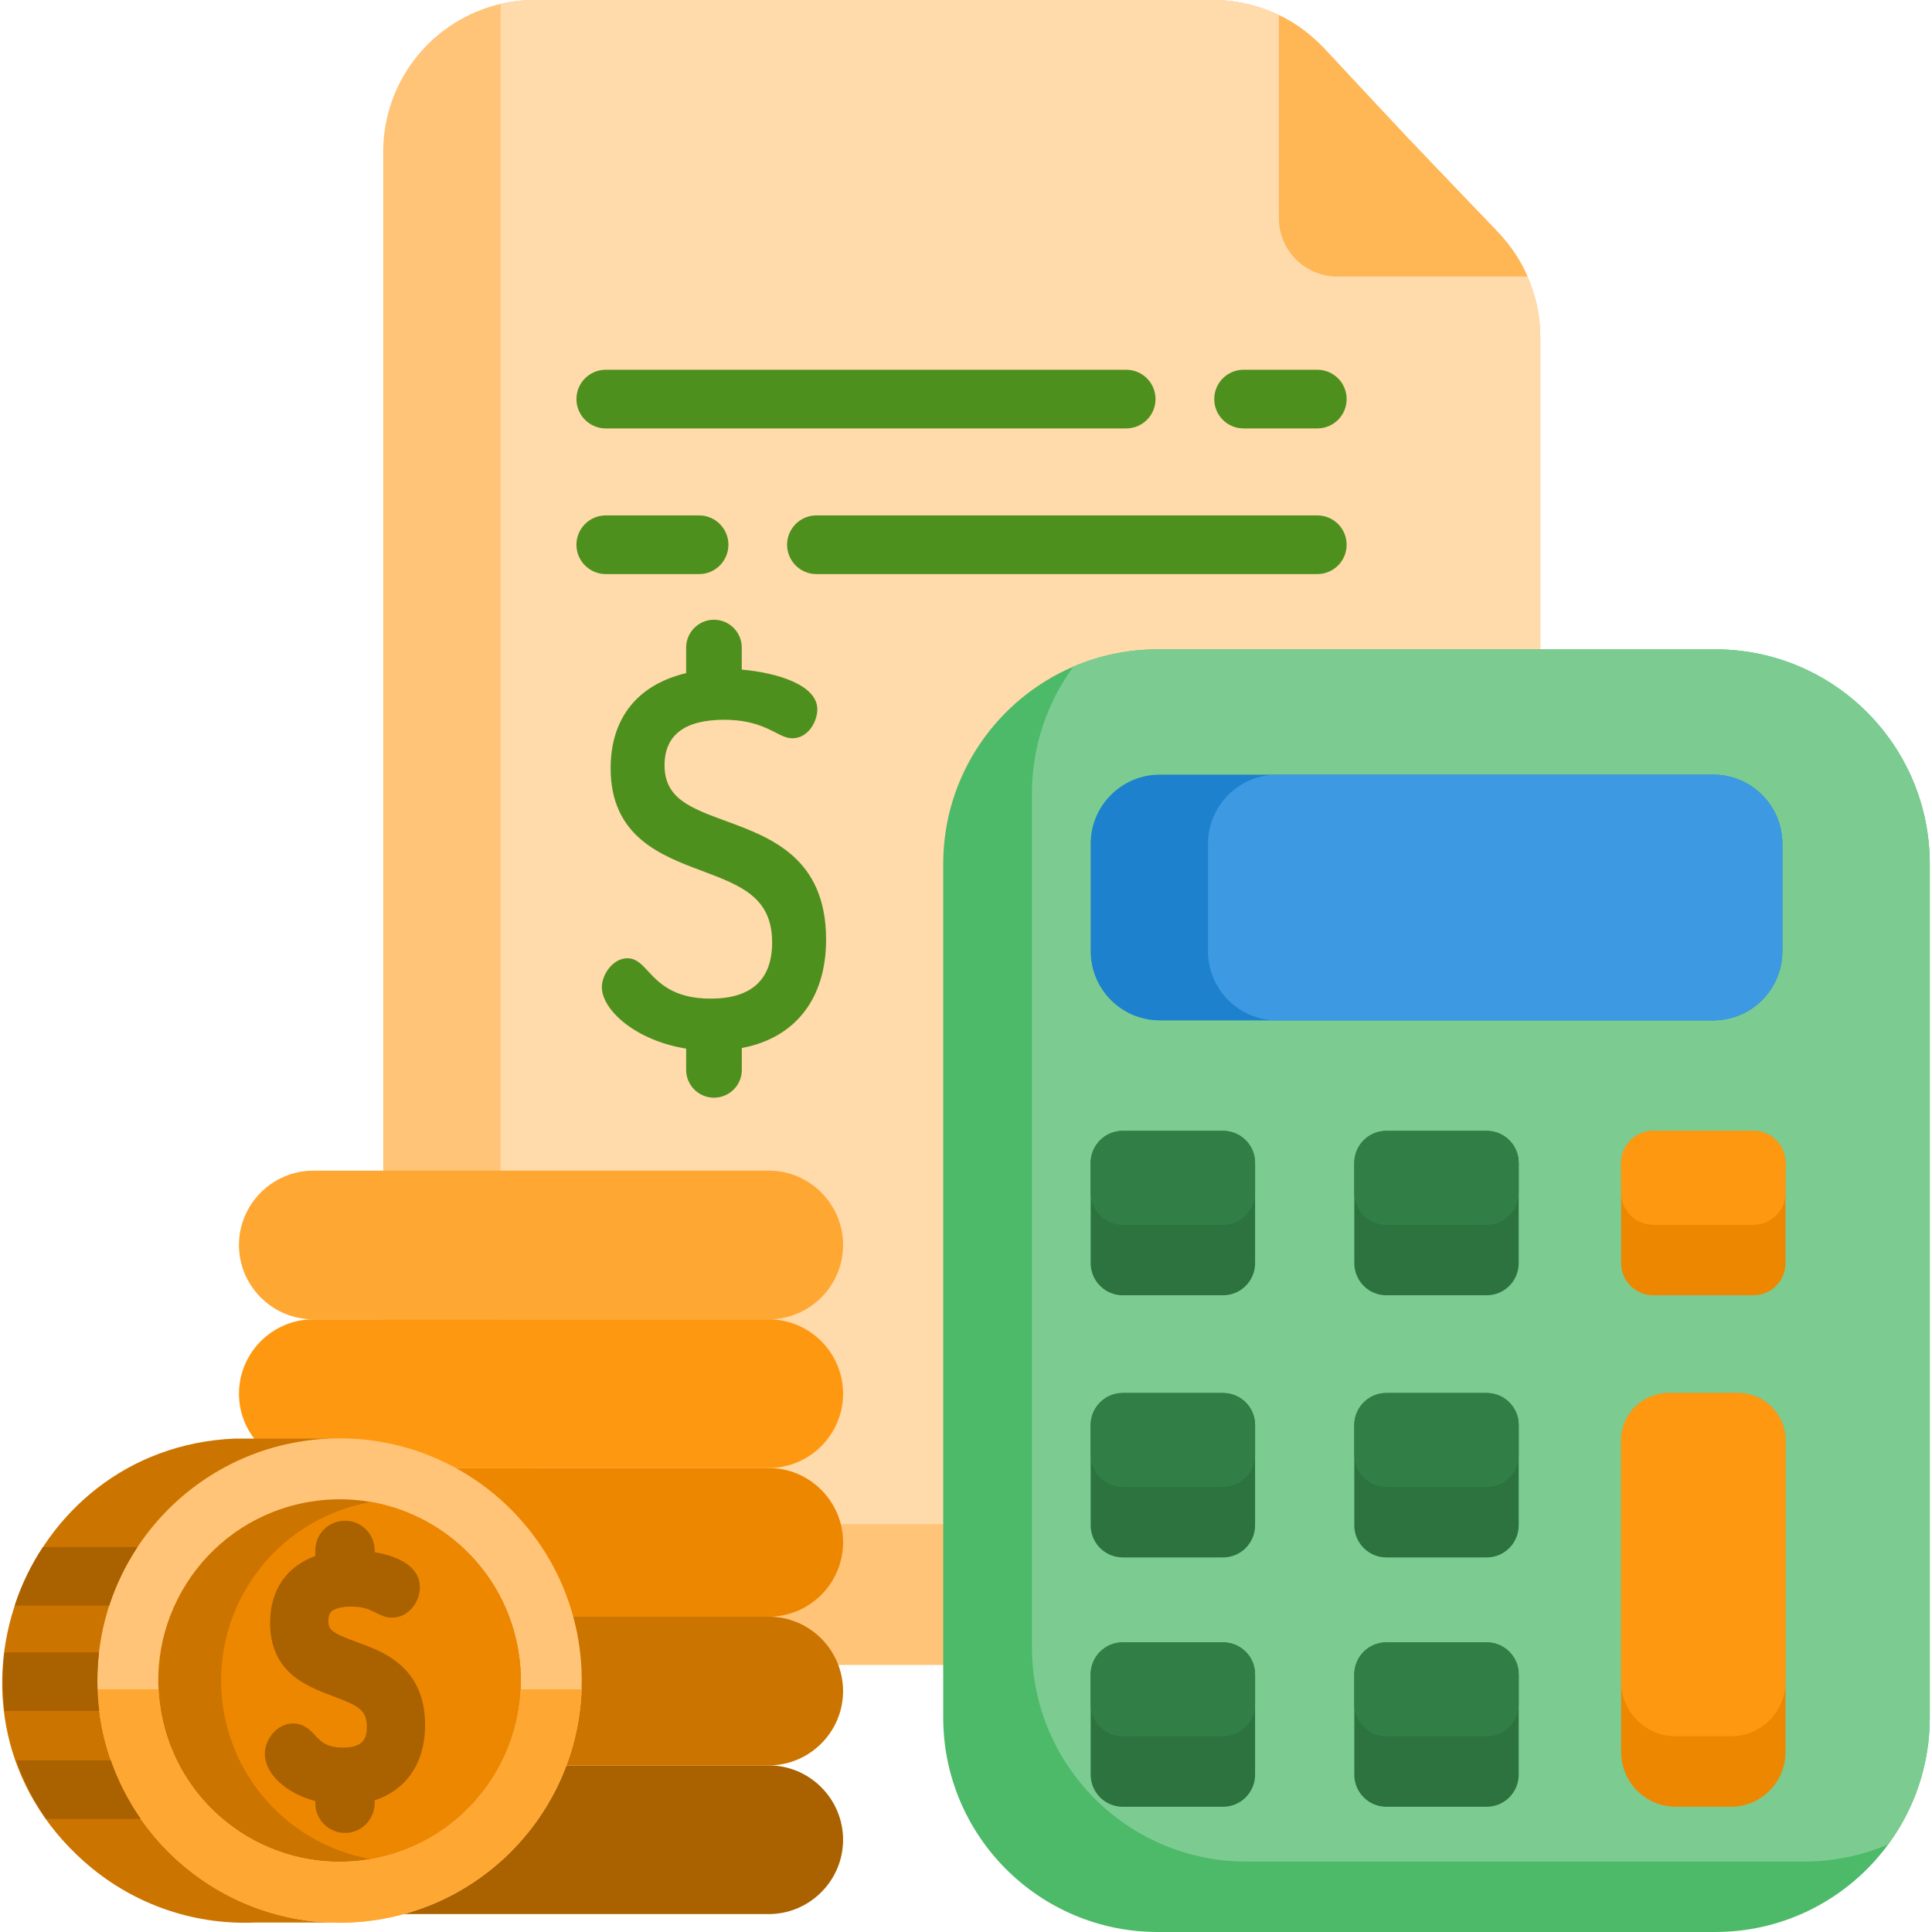
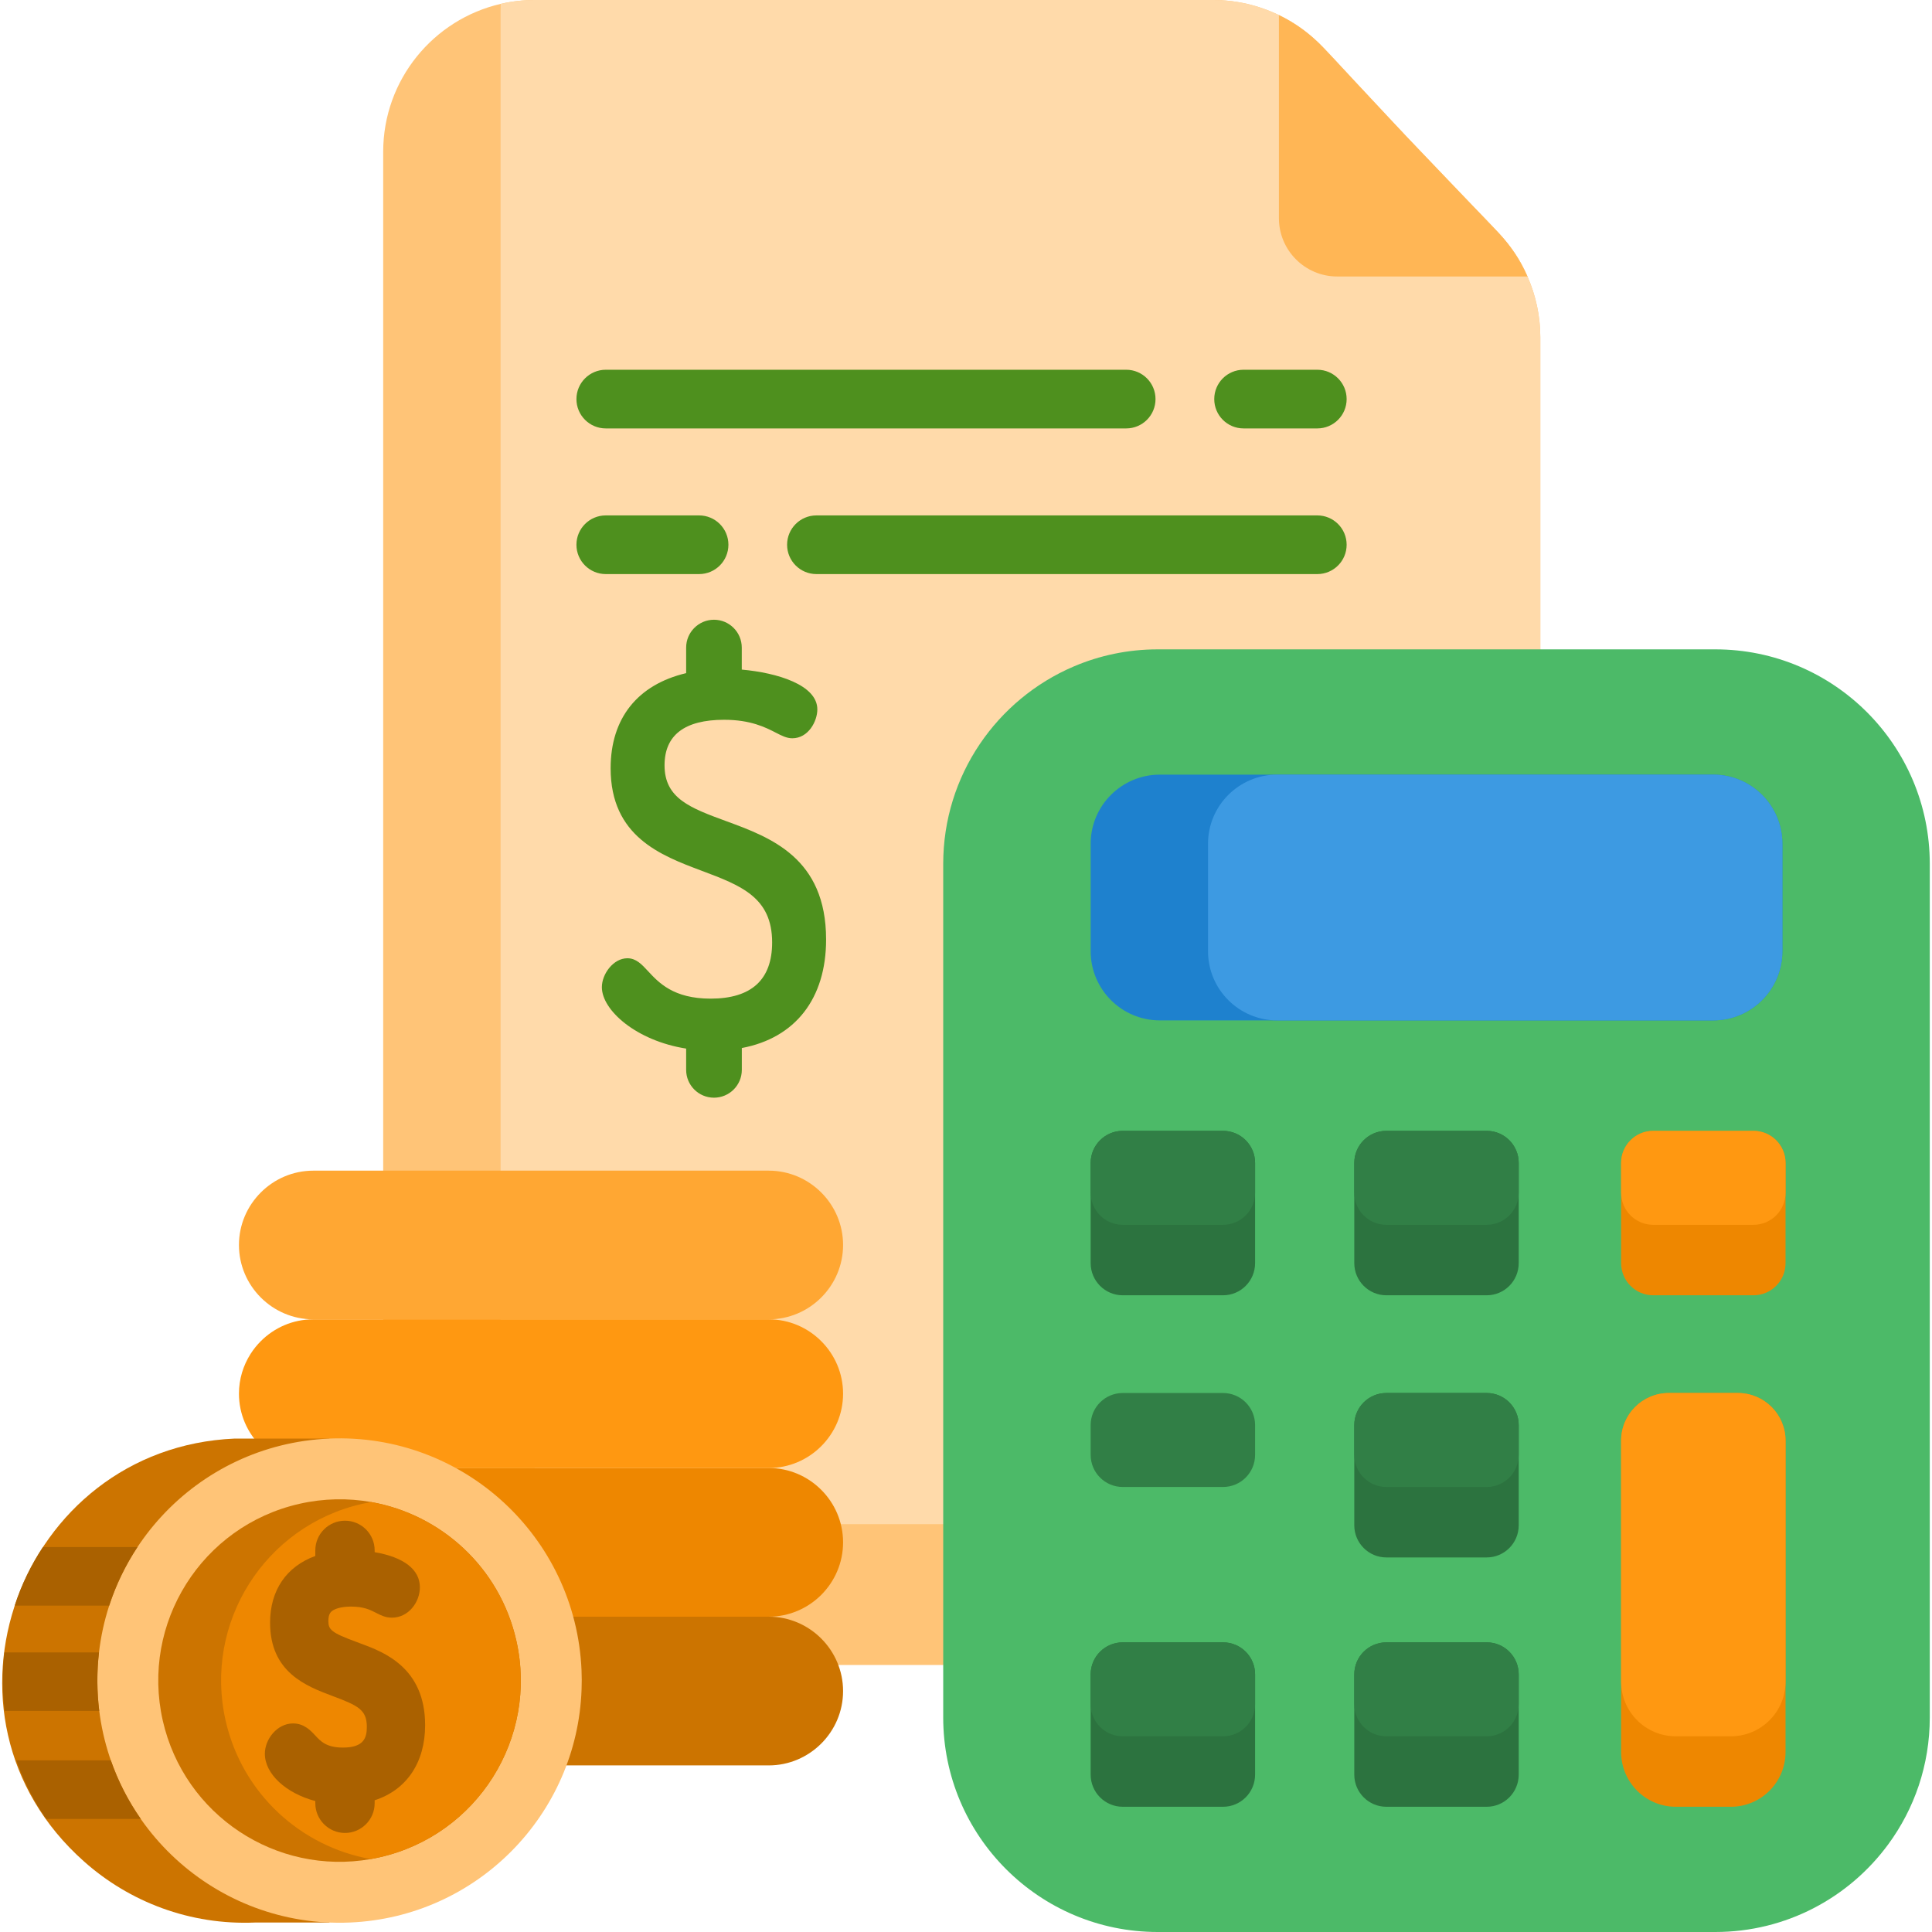
<svg xmlns="http://www.w3.org/2000/svg" width="160px" height="160px" viewBox="0 0 160 160" version="1.1">
  <g id="surface1">
    <path style=" stroke:none;fill-rule:nonzero;fill:rgb(100%,76.863%,46.667%);fill-opacity:1;" d="M 127.562 27.938 L 127.562 125.316 C 127.562 125.512 127.559 125.707 127.551 125.902 C 127.246 132.57 121.738 137.887 114.988 137.887 L 44.309 137.887 C 37.363 137.887 31.734 132.258 31.734 125.316 L 31.734 12.574 C 31.734 6.605 35.895 1.605 41.469 0.32 C 42.383 0.109 43.332 0 44.309 0 L 100.453 0 C 102.363 0 104.227 0.434 105.914 1.25 C 109.309 2.887 110.266 4.953 116.371 11.191 C 123.391 18.816 125.07 19.598 126.5 22.898 C 127.195 24.477 127.562 26.188 127.562 27.938 Z M 127.562 27.938 " />
    <path style=" stroke:none;fill-rule:nonzero;fill:rgb(100%,85.49%,66.667%);fill-opacity:1;" d="M 127.562 27.938 L 127.562 125.316 C 127.562 125.512 127.559 125.707 127.551 125.902 C 126.637 126.109 125.688 126.223 124.711 126.223 L 54.031 126.223 C 47.086 126.223 41.457 120.594 41.457 113.652 L 41.457 0.906 C 41.457 0.711 41.461 0.516 41.469 0.32 C 42.383 0.109 43.332 0 44.309 0 L 100.453 0 C 102.363 0 104.227 0.434 105.914 1.25 C 107.301 1.918 108.566 2.844 109.641 3.992 L 116.371 11.191 L 124.074 19.254 C 125.102 20.328 125.918 21.562 126.5 22.902 C 127.195 24.477 127.562 26.188 127.562 27.938 Z M 127.562 27.938 " />
    <path style=" stroke:none;fill-rule:nonzero;fill:rgb(29.804%,72.941%,40.784%);fill-opacity:1;" d="M 159.816 71.547 L 159.816 142.234 C 159.816 146.164 158.539 149.801 156.375 152.742 C 153.145 157.141 147.934 160 142.051 160 L 95.879 160 C 86.07 160 78.113 152.043 78.113 142.234 L 78.113 71.547 C 78.113 64.211 82.559 57.918 88.902 55.203 C 91.043 54.285 93.402 53.777 95.883 53.777 L 142.051 53.777 C 151.867 53.777 159.816 61.734 159.816 71.547 Z M 159.816 71.547 " />
-     <path style=" stroke:none;fill-rule:nonzero;fill:rgb(48.627%,80%,57.255%);fill-opacity:1;" d="M 159.816 71.547 L 159.816 142.234 C 159.816 146.164 158.539 149.801 156.375 152.742 C 154.234 153.66 151.875 154.168 149.398 154.168 L 103.227 154.168 C 93.414 154.168 85.461 146.211 85.461 136.398 L 85.461 65.711 C 85.461 61.781 86.738 58.145 88.902 55.203 C 91.043 54.285 93.402 53.777 95.883 53.777 L 142.051 53.777 C 151.867 53.777 159.816 61.734 159.816 71.547 Z M 159.816 71.547 " />
    <path style=" stroke:none;fill-rule:nonzero;fill:rgb(17.255%,45.098%,24.706%);fill-opacity:1;" d="M 125.773 118.02 L 125.773 126.32 C 125.773 127.789 124.586 128.98 123.121 128.98 L 114.812 128.98 C 113.348 128.98 112.156 127.789 112.156 126.32 L 112.156 118.02 C 112.156 116.551 113.348 115.363 114.812 115.363 L 123.121 115.363 C 124.586 115.363 125.773 116.551 125.773 118.02 Z M 125.773 118.02 " />
    <path style=" stroke:none;fill-rule:nonzero;fill:rgb(11.765%,50.588%,80.784%);fill-opacity:1;" d="M 147.609 69.879 L 147.609 78.773 C 147.609 81.938 145.043 84.504 141.879 84.504 L 96.051 84.504 C 92.891 84.504 90.324 81.938 90.324 78.773 L 90.324 69.879 C 90.324 66.719 92.891 64.152 96.051 64.152 L 141.879 64.152 C 145.043 64.152 147.609 66.719 147.609 69.879 Z M 147.609 69.879 " />
    <path style=" stroke:none;fill-rule:nonzero;fill:rgb(23.922%,60.392%,88.627%);fill-opacity:1;" d="M 147.609 69.879 L 147.609 78.773 C 147.609 81.938 145.043 84.504 141.879 84.504 L 105.773 84.504 C 102.609 84.504 100.043 81.938 100.043 78.773 L 100.043 69.879 C 100.043 66.719 102.609 64.152 105.773 64.152 L 141.879 64.152 C 145.043 64.152 147.609 66.719 147.609 69.879 Z M 147.609 69.879 " />
-     <path style=" stroke:none;fill-rule:nonzero;fill:rgb(17.255%,45.098%,24.706%);fill-opacity:1;" d="M 103.941 118.02 L 103.941 126.32 C 103.941 127.789 102.754 128.98 101.285 128.98 L 92.98 128.98 C 91.516 128.98 90.324 127.789 90.324 126.32 L 90.324 118.02 C 90.324 116.551 91.516 115.363 92.98 115.363 L 101.285 115.363 C 102.754 115.363 103.941 116.551 103.941 118.02 Z M 103.941 118.02 " />
    <path style=" stroke:none;fill-rule:nonzero;fill:rgb(17.255%,45.098%,24.706%);fill-opacity:1;" d="M 125.773 96.309 L 125.773 104.609 C 125.773 106.078 124.586 107.27 123.121 107.27 L 114.812 107.27 C 113.348 107.27 112.156 106.078 112.156 104.609 L 112.156 96.309 C 112.156 94.84 113.348 93.652 114.812 93.652 L 123.121 93.652 C 124.586 93.652 125.773 94.84 125.773 96.309 Z M 125.773 96.309 " />
    <path style=" stroke:none;fill-rule:nonzero;fill:rgb(93.333%,52.941%,0%);fill-opacity:1;" d="M 147.871 96.309 L 147.871 104.609 C 147.871 106.078 146.68 107.27 145.215 107.27 L 136.91 107.27 C 135.445 107.27 134.254 106.078 134.254 104.609 L 134.254 96.309 C 134.254 94.84 135.445 93.652 136.91 93.652 L 145.215 93.652 C 146.68 93.652 147.871 94.84 147.871 96.309 Z M 147.871 96.309 " />
    <path style=" stroke:none;fill-rule:nonzero;fill:rgb(17.255%,45.098%,24.706%);fill-opacity:1;" d="M 103.941 96.309 L 103.941 104.609 C 103.941 106.078 102.754 107.27 101.285 107.27 L 92.98 107.27 C 91.516 107.27 90.324 106.078 90.324 104.609 L 90.324 96.309 C 90.324 94.84 91.516 93.652 92.98 93.652 L 101.285 93.652 C 102.754 93.652 103.941 94.84 103.941 96.309 Z M 103.941 96.309 " />
    <path style=" stroke:none;fill-rule:nonzero;fill:rgb(17.255%,45.098%,24.706%);fill-opacity:1;" d="M 125.773 138.664 L 125.773 146.969 C 125.773 148.438 124.586 149.629 123.121 149.629 L 114.812 149.629 C 113.348 149.629 112.156 148.438 112.156 146.969 L 112.156 138.664 C 112.156 137.199 113.348 136.012 114.812 136.012 L 123.121 136.012 C 124.586 136.012 125.773 137.199 125.773 138.664 Z M 125.773 138.664 " />
    <path style=" stroke:none;fill-rule:nonzero;fill:rgb(17.255%,45.098%,24.706%);fill-opacity:1;" d="M 103.941 138.664 L 103.941 146.969 C 103.941 148.438 102.754 149.629 101.285 149.629 L 92.98 149.629 C 91.516 149.629 90.324 148.438 90.324 146.969 L 90.324 138.664 C 90.324 137.199 91.516 136.012 92.98 136.012 L 101.285 136.012 C 102.754 136.012 103.941 137.199 103.941 138.664 Z M 103.941 138.664 " />
    <path style=" stroke:none;fill-rule:nonzero;fill:rgb(93.333%,52.941%,0%);fill-opacity:1;" d="M 147.871 119.309 L 147.871 145.094 C 147.871 147.598 145.844 149.629 143.34 149.629 L 138.785 149.629 C 136.281 149.629 134.254 147.598 134.254 145.094 L 134.254 119.309 C 134.254 117.129 136.023 115.363 138.203 115.363 L 143.922 115.363 C 146.105 115.363 147.871 117.129 147.871 119.309 Z M 147.871 119.309 " />
    <path style=" stroke:none;fill-rule:nonzero;fill:rgb(19.216%,49.804%,27.451%);fill-opacity:1;" d="M 125.773 118.02 L 125.773 120.488 C 125.773 121.957 124.586 123.145 123.121 123.145 L 114.812 123.145 C 113.348 123.145 112.156 121.957 112.156 120.488 L 112.156 118.02 C 112.156 116.551 113.348 115.363 114.812 115.363 L 123.121 115.363 C 124.586 115.363 125.773 116.551 125.773 118.02 Z M 125.773 118.02 " />
    <path style=" stroke:none;fill-rule:nonzero;fill:rgb(19.216%,49.804%,27.451%);fill-opacity:1;" d="M 103.941 118.02 L 103.941 120.488 C 103.941 121.957 102.754 123.145 101.285 123.145 L 92.98 123.145 C 91.516 123.145 90.324 121.957 90.324 120.488 L 90.324 118.02 C 90.324 116.551 91.516 115.363 92.98 115.363 L 101.285 115.363 C 102.754 115.363 103.941 116.551 103.941 118.02 Z M 103.941 118.02 " />
    <path style=" stroke:none;fill-rule:nonzero;fill:rgb(19.216%,49.804%,27.451%);fill-opacity:1;" d="M 125.773 96.309 L 125.773 98.777 C 125.773 100.246 124.586 101.434 123.121 101.434 L 114.812 101.434 C 113.348 101.434 112.156 100.246 112.156 98.777 L 112.156 96.309 C 112.156 94.84 113.348 93.652 114.812 93.652 L 123.121 93.652 C 124.586 93.652 125.773 94.84 125.773 96.309 Z M 125.773 96.309 " />
    <path style=" stroke:none;fill-rule:nonzero;fill:rgb(100%,59.608%,6.667%);fill-opacity:1;" d="M 147.871 96.309 L 147.871 98.777 C 147.871 100.246 146.68 101.434 145.215 101.434 L 136.91 101.434 C 135.445 101.434 134.254 100.246 134.254 98.777 L 134.254 96.309 C 134.254 94.84 135.445 93.652 136.91 93.652 L 145.215 93.652 C 146.68 93.652 147.871 94.84 147.871 96.309 Z M 147.871 96.309 " />
    <path style=" stroke:none;fill-rule:nonzero;fill:rgb(19.216%,49.804%,27.451%);fill-opacity:1;" d="M 103.941 96.309 L 103.941 98.777 C 103.941 100.246 102.754 101.434 101.285 101.434 L 92.98 101.434 C 91.516 101.434 90.324 100.246 90.324 98.777 L 90.324 96.309 C 90.324 94.84 91.516 93.652 92.98 93.652 L 101.285 93.652 C 102.754 93.652 103.941 94.84 103.941 96.309 Z M 103.941 96.309 " />
    <path style=" stroke:none;fill-rule:nonzero;fill:rgb(19.216%,49.804%,27.451%);fill-opacity:1;" d="M 125.773 138.664 L 125.773 141.137 C 125.773 142.605 124.586 143.793 123.121 143.793 L 114.812 143.793 C 113.348 143.793 112.156 142.605 112.156 141.137 L 112.156 138.664 C 112.156 137.199 113.348 136.012 114.812 136.012 L 123.121 136.012 C 124.586 136.012 125.773 137.199 125.773 138.664 Z M 125.773 138.664 " />
    <path style=" stroke:none;fill-rule:nonzero;fill:rgb(19.216%,49.804%,27.451%);fill-opacity:1;" d="M 103.941 138.664 L 103.941 141.137 C 103.941 142.605 102.754 143.793 101.285 143.793 L 92.98 143.793 C 91.516 143.793 90.324 142.605 90.324 141.137 L 90.324 138.664 C 90.324 137.199 91.516 136.012 92.98 136.012 L 101.285 136.012 C 102.754 136.012 103.941 137.199 103.941 138.664 Z M 103.941 138.664 " />
    <path style=" stroke:none;fill-rule:nonzero;fill:rgb(100%,59.608%,6.667%);fill-opacity:1;" d="M 147.871 119.309 L 147.871 139.262 C 147.871 141.766 145.844 143.793 143.34 143.793 L 138.785 143.793 C 136.281 143.793 134.254 141.766 134.254 139.262 L 134.254 119.309 C 134.254 117.129 136.023 115.363 138.203 115.363 L 143.922 115.363 C 146.105 115.363 147.871 117.129 147.871 119.309 Z M 147.871 119.309 " />
    <path style=" stroke:none;fill-rule:nonzero;fill:rgb(100%,71.373%,33.333%);fill-opacity:1;" d="M 126.5 22.898 L 110.746 22.898 C 108.078 22.898 105.914 20.734 105.914 18.066 L 105.914 1.25 C 107.301 1.918 108.566 2.844 109.641 3.992 L 116.371 11.191 L 124.078 19.254 C 125.102 20.328 125.918 21.562 126.5 22.898 Z M 126.5 22.898 " />
    <path style=" stroke:none;fill-rule:nonzero;fill:rgb(30.588%,56.471%,11.765%);fill-opacity:1;" d="M 60.141 68.004 C 57.176 66.914 55.035 66.129 55.035 63.383 C 55.035 60.879 56.695 59.609 59.973 59.609 C 62.176 59.609 63.418 60.25 64.242 60.672 C 64.73 60.926 65.152 61.141 65.613 61.141 C 66.949 61.141 67.688 59.727 67.688 58.75 C 67.688 56.723 64.383 55.719 61.43 55.453 L 61.43 53.629 C 61.43 52.359 60.398 51.324 59.129 51.324 C 57.859 51.324 56.824 52.359 56.824 53.629 L 56.824 55.746 C 52.789 56.703 50.57 59.492 50.57 63.625 C 50.57 69.281 54.734 70.844 58.082 72.102 C 61.359 73.332 63.945 74.305 63.945 78.047 C 63.945 81.137 62.23 82.703 58.848 82.703 C 55.781 82.703 54.559 81.387 53.668 80.426 C 53.137 79.855 52.68 79.359 51.957 79.359 C 50.789 79.359 49.844 80.668 49.844 81.754 C 49.844 83.668 52.695 86.188 56.824 86.84 L 56.824 88.605 C 56.824 89.875 57.859 90.906 59.129 90.906 C 60.398 90.906 61.434 89.875 61.434 88.605 L 61.434 86.793 C 65.871 85.957 68.414 82.695 68.414 77.805 C 68.41 71.043 63.824 69.355 60.141 68.004 Z M 60.141 68.004 " />
    <path style=" stroke:none;fill-rule:nonzero;fill:rgb(30.588%,56.471%,11.765%);fill-opacity:1;" d="M 102.988 35.48 L 109.094 35.48 C 110.434 35.48 111.523 34.395 111.523 33.051 C 111.523 31.707 110.434 30.621 109.094 30.621 L 102.988 30.621 C 101.645 30.621 100.559 31.707 100.559 33.051 C 100.559 34.395 101.645 35.48 102.988 35.48 Z M 102.988 35.48 " />
    <path style=" stroke:none;fill-rule:nonzero;fill:rgb(30.588%,56.471%,11.765%);fill-opacity:1;" d="M 50.168 35.48 L 93.266 35.48 C 94.609 35.48 95.695 34.395 95.695 33.051 C 95.695 31.707 94.609 30.621 93.266 30.621 L 50.168 30.621 C 48.828 30.621 47.738 31.707 47.738 33.051 C 47.738 34.395 48.828 35.48 50.168 35.48 Z M 50.168 35.48 " />
    <path style=" stroke:none;fill-rule:nonzero;fill:rgb(30.588%,56.471%,11.765%);fill-opacity:1;" d="M 57.895 47.543 C 59.234 47.543 60.324 46.457 60.324 45.113 C 60.324 43.77 59.234 42.684 57.895 42.684 L 50.168 42.684 C 48.828 42.684 47.738 43.77 47.738 45.113 C 47.738 46.457 48.828 47.543 50.168 47.543 Z M 57.895 47.543 " />
    <path style=" stroke:none;fill-rule:nonzero;fill:rgb(30.588%,56.471%,11.765%);fill-opacity:1;" d="M 109.094 42.684 L 67.613 42.684 C 66.273 42.684 65.184 43.77 65.184 45.113 C 65.184 46.457 66.273 47.543 67.613 47.543 L 109.094 47.543 C 110.434 47.543 111.523 46.457 111.523 45.113 C 111.523 43.77 110.434 42.684 109.094 42.684 Z M 109.094 42.684 " />
-     <path style=" stroke:none;fill-rule:nonzero;fill:rgb(66.667%,38.039%,0%);fill-opacity:1;" d="M 69.82 152.359 C 69.82 154.055 69.129 155.59 68.012 156.707 C 66.895 157.824 65.359 158.516 63.664 158.516 L 25.945 158.516 C 22.559 158.516 19.789 155.746 19.789 152.359 C 19.789 150.664 20.48 149.129 21.598 148.012 C 22.715 146.895 24.25 146.203 25.945 146.203 L 63.664 146.203 C 67.051 146.203 69.82 148.973 69.82 152.359 Z M 69.82 152.359 " />
    <path style=" stroke:none;fill-rule:nonzero;fill:rgb(80%,45.49%,0%);fill-opacity:1;" d="M 69.82 140.047 C 69.82 141.738 69.129 143.277 68.012 144.395 C 66.895 145.508 65.359 146.203 63.664 146.203 L 25.945 146.203 C 22.559 146.203 19.789 143.43 19.789 140.047 C 19.789 138.352 20.48 136.816 21.598 135.695 C 22.715 134.582 24.25 133.887 25.945 133.887 L 63.664 133.887 C 67.051 133.887 69.82 136.66 69.82 140.047 Z M 69.82 140.047 " />
    <path style=" stroke:none;fill-rule:nonzero;fill:rgb(93.333%,52.941%,0%);fill-opacity:1;" d="M 69.82 127.73 C 69.82 129.426 69.129 130.961 68.012 132.082 C 66.895 133.195 65.359 133.887 63.664 133.887 L 25.945 133.887 C 22.559 133.887 19.789 131.117 19.789 127.73 C 19.789 126.035 20.48 124.5 21.598 123.383 C 22.715 122.27 24.25 121.574 25.945 121.574 L 63.664 121.574 C 67.051 121.574 69.82 124.344 69.82 127.73 Z M 69.82 127.73 " />
    <path style=" stroke:none;fill-rule:nonzero;fill:rgb(100%,59.608%,6.667%);fill-opacity:1;" d="M 69.82 115.418 C 69.82 117.113 69.129 118.648 68.012 119.766 C 66.895 120.883 65.359 121.574 63.664 121.574 L 25.945 121.574 C 22.559 121.574 19.789 118.805 19.789 115.418 C 19.789 114.211 20.141 113.086 20.746 112.133 C 20.992 111.746 21.277 111.391 21.598 111.07 C 22.715 109.953 24.25 109.262 25.945 109.262 L 63.664 109.262 C 67.051 109.262 69.82 112.031 69.82 115.418 Z M 69.82 115.418 " />
    <path style=" stroke:none;fill-rule:nonzero;fill:rgb(100%,65.49%,20%);fill-opacity:1;" d="M 63.664 109.262 L 25.945 109.262 C 22.559 109.262 19.789 106.492 19.789 103.105 C 19.789 99.719 22.559 96.949 25.945 96.949 L 63.664 96.949 C 67.051 96.949 69.82 99.719 69.82 103.105 C 69.82 106.492 67.051 109.262 63.664 109.262 Z M 63.664 109.262 " />
    <path style=" stroke:none;fill-rule:nonzero;fill:rgb(80%,45.49%,0%);fill-opacity:1;" d="M 27.281 119.137 L 27.281 159.215 L 21.148 159.215 C 15.734 159.449 10.727 157.508 6.969 154.168 C -6.66 142.074 1.637 119.906 19.434 119.137 Z M 27.281 119.137 " />
    <path style=" stroke:none;fill-rule:nonzero;fill:rgb(100%,76.863%,46.667%);fill-opacity:1;" d="M 48.164 139.902 C 47.805 150.266 39.512 158.766 28.977 159.215 C 17.91 159.688 8.555 151.102 8.082 140.035 C 8.082 139.988 8.078 139.945 8.078 139.902 C 7.68 128.891 16.242 119.609 27.266 119.137 C 38.332 118.664 47.688 127.25 48.16 138.32 C 48.184 138.852 48.184 139.379 48.164 139.902 Z M 48.164 139.902 " />
    <path style=" stroke:none;fill-rule:nonzero;fill:rgb(80%,45.49%,0%);fill-opacity:1;" d="M 31.441 153.812 C 31.195 153.867 30.953 153.918 30.707 153.961 C 22.875 155.34 15.262 150.332 13.48 142.492 C 11.648 134.41 16.719 126.371 24.801 124.539 C 26.812 124.082 28.824 124.055 30.734 124.391 C 36.504 125.414 41.383 129.785 42.758 135.859 C 44.59 143.941 39.523 151.98 31.441 153.812 Z M 31.441 153.812 " />
    <path style=" stroke:none;fill-rule:nonzero;fill:rgb(93.333%,52.941%,0%);fill-opacity:1;" d="M 31.441 153.812 C 31.195 153.867 30.953 153.918 30.707 153.961 C 24.941 152.938 20.062 148.566 18.684 142.492 C 16.852 134.41 21.918 126.371 30.004 124.539 C 30.246 124.484 30.492 124.434 30.734 124.391 C 36.504 125.414 41.383 129.785 42.758 135.859 C 44.59 143.941 39.523 151.98 31.441 153.812 Z M 31.441 153.812 " />
-     <path style=" stroke:none;fill-rule:nonzero;fill:rgb(100%,65.49%,20%);fill-opacity:1;" d="M 48.164 139.902 C 47.805 150.266 39.512 158.766 28.977 159.215 C 17.91 159.688 8.555 151.102 8.082 140.035 C 8.082 139.988 8.078 139.945 8.078 139.902 L 13.125 139.902 C 13.168 140.762 13.285 141.629 13.48 142.492 C 15.316 150.578 23.355 155.648 31.441 153.812 C 38.164 152.289 42.801 146.473 43.113 139.902 Z M 48.164 139.902 " />
    <path style=" stroke:none;fill-rule:nonzero;fill:rgb(66.667%,38.039%,0%);fill-opacity:1;" d="M 29.922 136.129 L 29.547 135.988 C 27.41 135.203 27.195 134.957 27.195 134.234 C 27.195 133.625 27.418 133.449 27.629 133.332 C 27.957 133.152 28.469 133.051 29.074 133.051 C 30.133 133.051 30.668 133.324 31.145 133.57 C 31.508 133.758 31.918 133.969 32.453 133.969 C 33.84 133.969 34.773 132.672 34.773 131.457 C 34.773 129.98 33.449 128.961 31.027 128.543 L 31.027 128.391 C 31.027 127.039 29.926 125.938 28.57 125.938 C 27.215 125.938 26.113 127.039 26.113 128.391 L 26.113 128.859 C 23.723 129.727 22.367 131.699 22.367 134.379 C 22.367 138.512 25.371 139.641 27.562 140.465 C 29.656 141.25 30.379 141.594 30.379 143.016 C 30.379 143.906 30.141 144.727 28.402 144.727 C 27.035 144.727 26.555 144.211 26.09 143.707 C 25.727 143.316 25.176 142.727 24.273 142.727 C 22.934 142.727 21.934 144.051 21.934 145.234 C 21.934 146.914 23.68 148.508 26.113 149.156 L 26.113 149.34 C 26.113 150.691 27.215 151.797 28.57 151.797 C 29.926 151.797 31.027 150.691 31.027 149.34 L 31.027 149.09 C 33.66 148.242 35.207 145.977 35.207 142.871 C 35.207 138.098 31.77 136.816 29.922 136.129 Z M 29.922 136.129 " />
    <path style=" stroke:none;fill-rule:nonzero;fill:rgb(66.667%,38.039%,0%);fill-opacity:1;" d="M 11.383 128.121 C 10.398 129.613 9.605 131.242 9.043 132.969 L 1.219 132.969 C 1.773 131.215 2.617 129.531 3.555 128.121 Z M 11.383 128.121 " />
    <path style=" stroke:none;fill-rule:nonzero;fill:rgb(66.667%,38.039%,0%);fill-opacity:1;" d="M 8.219 141.691 L 0.391 141.691 C 0.191 140.094 0.176 138.496 0.367 136.844 L 8.199 136.844 C 8.012 138.418 8.016 140.055 8.219 141.691 Z M 8.219 141.691 " />
    <path style=" stroke:none;fill-rule:nonzero;fill:rgb(66.667%,38.039%,0%);fill-opacity:1;" d="M 11.66 150.633 L 3.824 150.633 C 2.766 149.113 1.93 147.461 1.352 145.785 L 9.18 145.785 C 9.785 147.527 10.625 149.152 11.66 150.633 Z M 11.66 150.633 " />
  </g>
</svg>